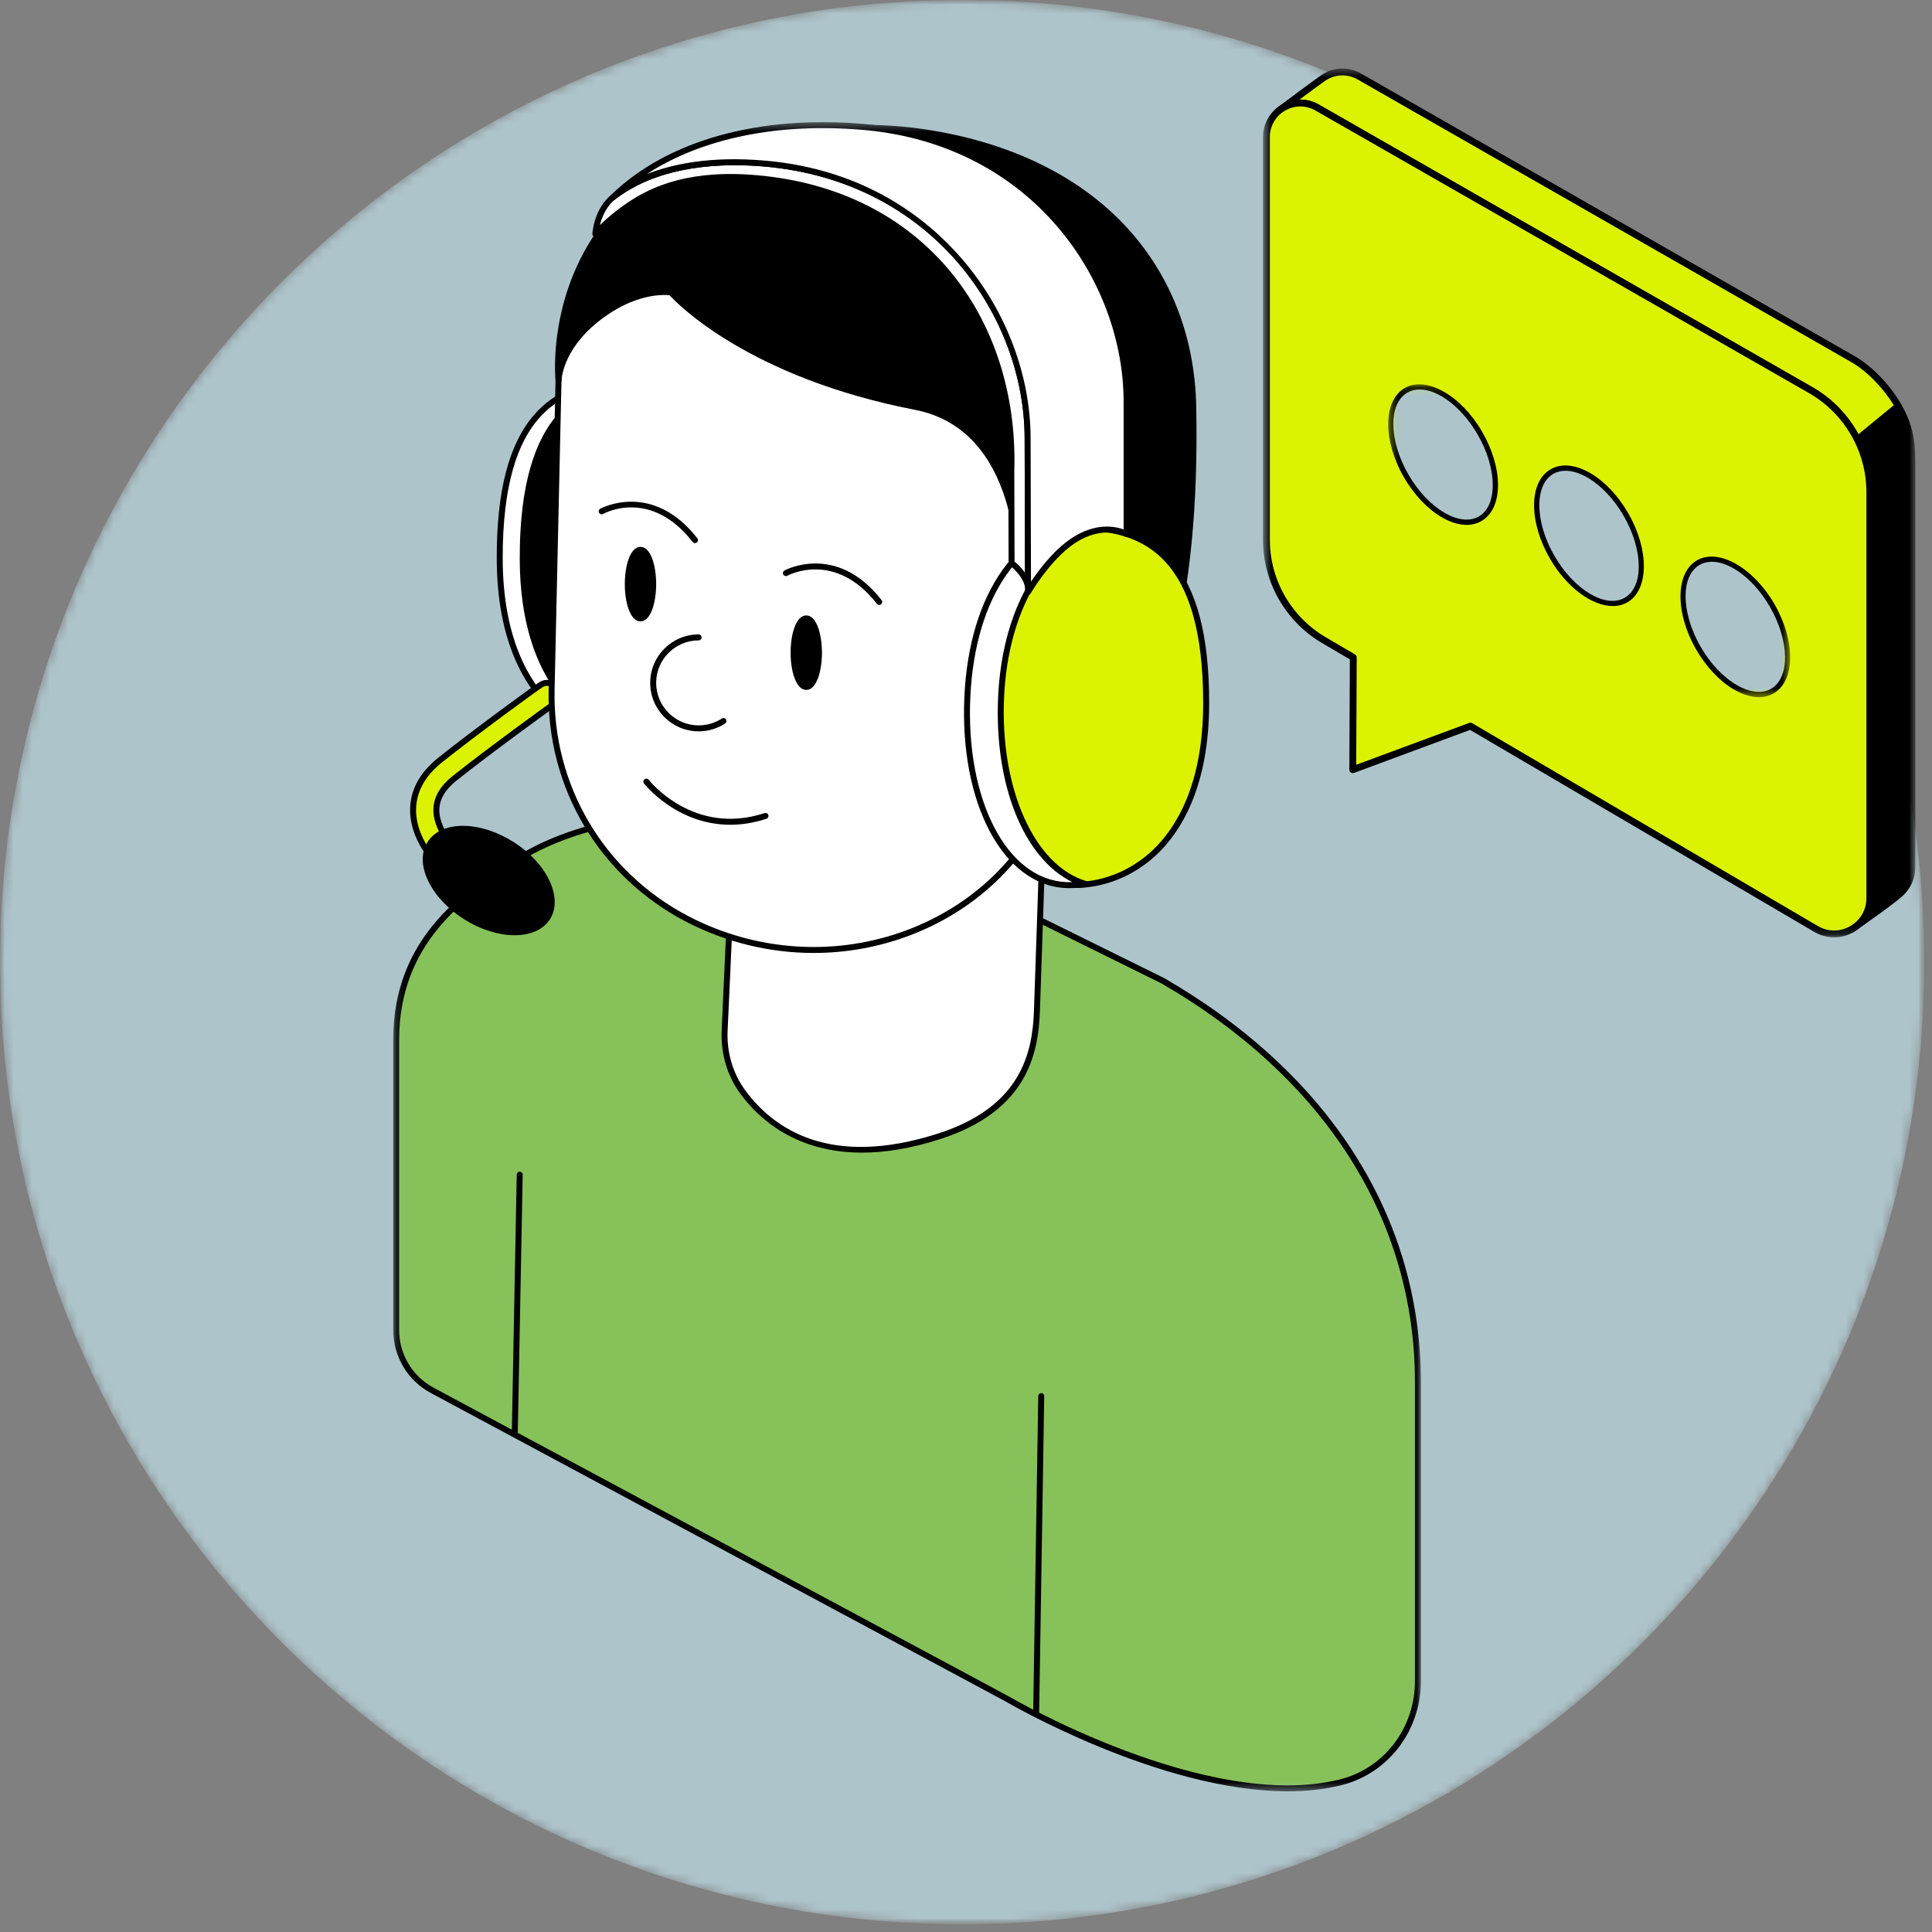
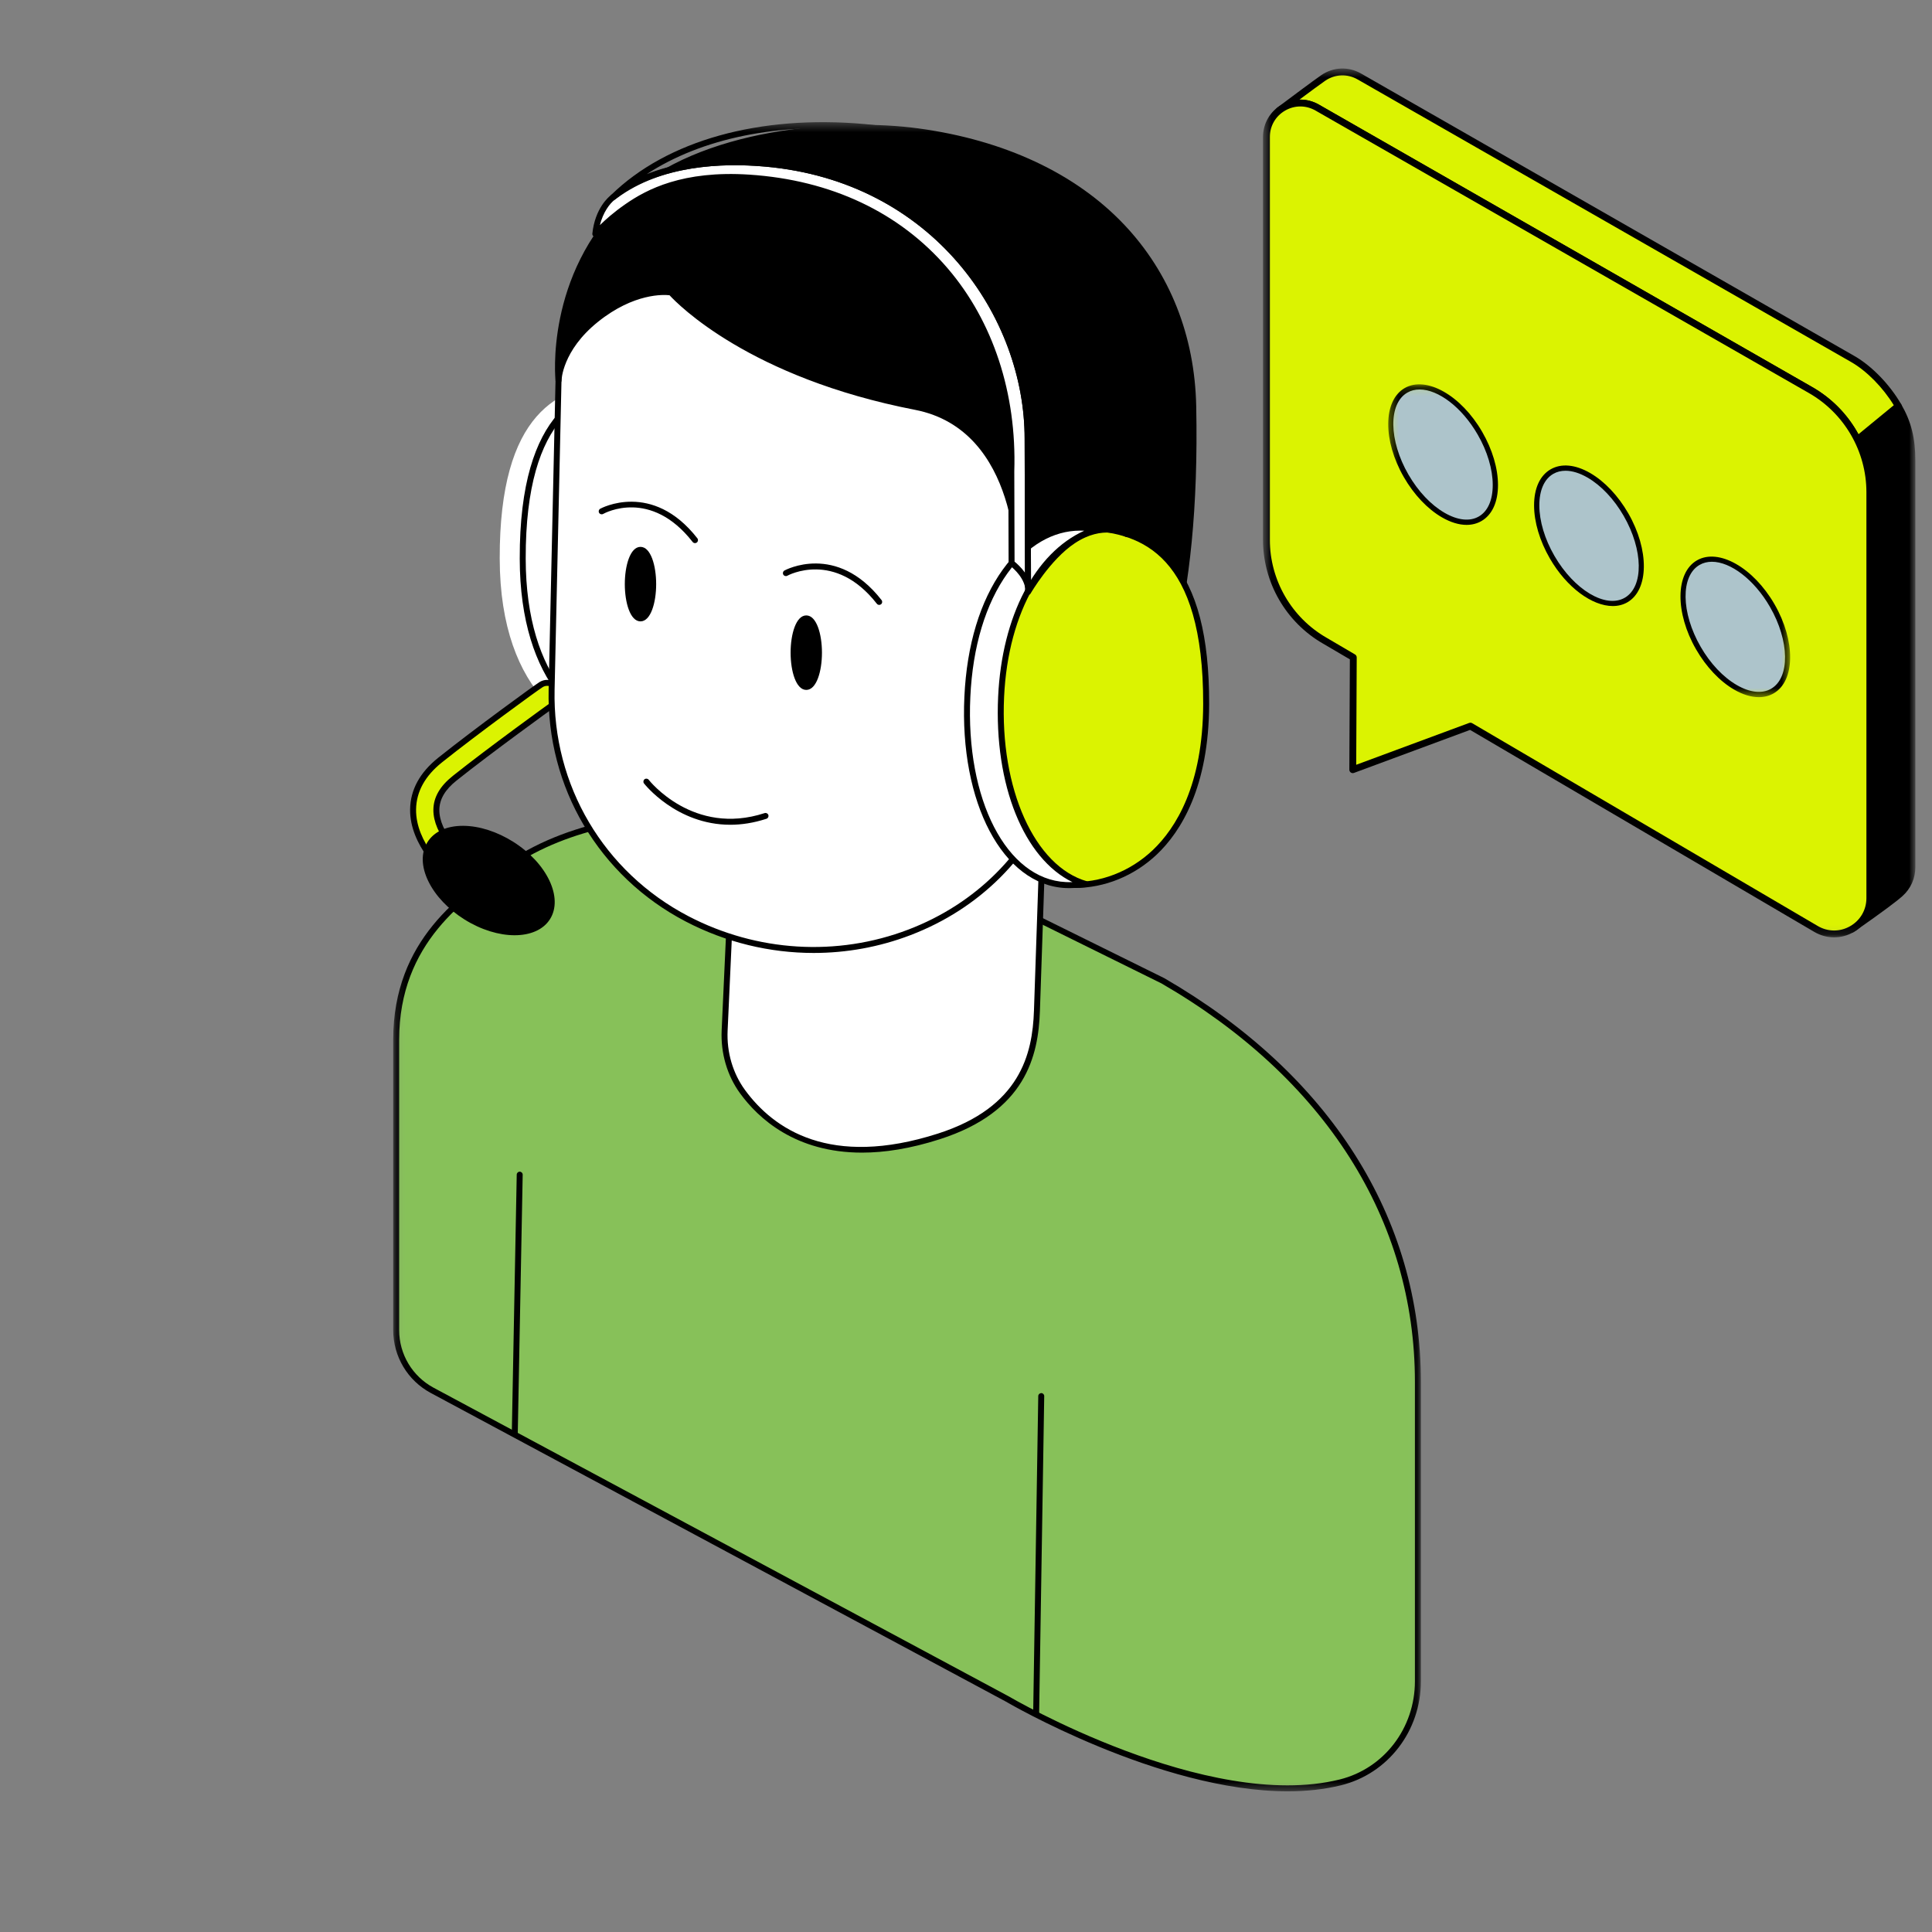
<svg xmlns="http://www.w3.org/2000/svg" width="212" height="212" viewBox="0 0 212 212" fill="none">
  <rect x="0" y="0" width="212" height="212" fill="#808080" stroke="none" />
  <mask id="mask0_64_3763" style="mask-type:luminance" maskUnits="userSpaceOnUse" x="0" y="0" width="212" height="212">
    <path d="M0 0H211.155V211.155H0V0Z" fill="white" />
  </mask>
  <g mask="url(#mask0_64_3763)">
    <mask id="mask1_64_3763" style="mask-type:luminance" maskUnits="userSpaceOnUse" x="0" y="0" width="212" height="212">
-       <path d="M105.578 211.155C163.887 211.155 211.155 163.887 211.155 105.578C211.155 47.269 163.887 0 105.578 0C47.269 0 0 47.269 0 105.578C0 163.887 47.269 211.155 105.578 211.155Z" fill="white" />
-     </mask>
+       </mask>
    <g mask="url(#mask1_64_3763)">
      <path d="M105.578 211.155C163.887 211.155 211.155 163.887 211.155 105.578C211.155 47.269 163.887 0 105.578 0C47.269 0 0 47.269 0 105.578C0 163.887 47.269 211.155 105.578 211.155Z" fill="#ADC4CB" />
    </g>
  </g>
  <mask id="mask2_64_3763" style="mask-type:luminance" maskUnits="userSpaceOnUse" x="138" y="7" width="73" height="96">
    <path d="M138.591 7.518H210.174V102.855H138.591V7.518Z" fill="white" />
  </mask>
  <g mask="url(#mask2_64_3763)">
    <path d="M203.184 101.969C203.184 101.969 203.188 101.965 203.195 101.961C203.203 101.957 203.21 101.95 203.222 101.942C203.424 101.83 203.616 101.695 203.796 101.544C203.796 101.544 203.8 101.544 203.8 101.541H203.804C204.629 100.835 205.178 99.791 205.178 98.556V54.008C205.178 51.967 204.696 49.995 203.813 48.232L208.296 44.55C209.417 46.484 209.799 48.281 209.799 50.595V95.143C209.799 96.337 209.285 97.355 208.504 98.053C207.596 98.868 204.997 100.703 203.804 101.541H203.8C203.8 101.544 203.796 101.544 203.796 101.544C203.511 101.743 203.305 101.886 203.222 101.942C203.211 101.95 203.203 101.957 203.196 101.961C203.188 101.965 203.184 101.969 203.184 101.969" fill="black" />
    <path d="M203.184 102.344C203.089 102.344 202.994 102.309 202.921 102.238C202.846 102.164 202.808 102.067 202.808 101.969C202.808 101.874 202.844 101.78 202.915 101.707C202.935 101.687 202.961 101.666 202.988 101.648C202.997 101.642 203.009 101.633 203.014 101.63C203.09 101.578 203.289 101.44 203.565 101.248C203.572 101.242 203.58 101.236 203.588 101.231C204.371 100.548 204.802 99.6 204.802 98.556V54.008C204.802 52.071 204.343 50.132 203.477 48.4C203.398 48.244 203.439 48.053 203.574 47.942L208.056 44.26C208.142 44.19 208.253 44.161 208.361 44.181C208.47 44.2 208.564 44.267 208.62 44.362C209.724 46.266 210.174 48.072 210.174 50.596V95.144C210.174 96.382 209.67 97.515 208.754 98.333C208.093 98.926 206.5 100.108 204.019 101.849C204.017 101.85 204.014 101.852 204.012 101.854C203.819 102.012 203.622 102.149 203.423 102.261C203.418 102.265 203.412 102.269 203.406 102.272C203.34 102.321 203.262 102.345 203.184 102.345L203.184 102.344ZM203.402 102.274C203.389 102.283 203.376 102.291 203.366 102.296C203.377 102.29 203.39 102.283 203.402 102.274ZM203.452 102.231C203.452 102.231 203.452 102.231 203.452 102.232C203.452 102.232 203.452 102.231 203.452 102.231ZM204.28 48.334C205.114 50.1 205.553 52.055 205.553 54.008V98.556C205.553 99.067 205.468 99.558 205.304 100.017C207.113 98.718 207.908 98.083 208.253 97.774C209.008 97.099 209.423 96.165 209.423 95.144V50.595C209.423 48.388 209.061 46.768 208.185 45.125L204.28 48.334Z" fill="black" />
    <path d="M140.529 12.002C141.284 11.435 144.362 9.13 145.192 8.559C146.303 7.793 147.82 7.624 149.157 8.39L203.304 39.393C205.313 40.543 207.174 42.615 208.295 44.55L203.813 48.232C202.693 45.995 200.929 44.092 198.682 42.805L144.539 11.803C143.184 11.025 141.644 11.21 140.529 12.002Z" fill="#DBF301" />
    <path d="M203.813 48.608C203.787 48.608 203.761 48.605 203.735 48.599C203.623 48.576 203.528 48.502 203.477 48.4C202.368 46.184 200.645 44.363 198.495 43.131L144.352 12.129C143.209 11.473 141.829 11.541 140.751 12.305L140.585 12.43C140.419 12.554 140.184 12.52 140.06 12.354C140.009 12.287 139.985 12.208 139.985 12.13C139.985 12.016 140.037 11.903 140.135 11.829L140.302 11.702C141.337 10.925 144.19 8.792 144.979 8.25C146.291 7.346 147.964 7.274 149.343 8.065L203.491 39.067C205.393 40.157 207.358 42.185 208.62 44.361C208.712 44.52 208.675 44.723 208.534 44.839L204.052 48.522C203.984 48.577 203.9 48.607 203.813 48.607L203.813 48.608ZM142.69 10.929C143.388 10.929 144.087 11.111 144.725 11.477L198.869 42.48C201.012 43.708 202.754 45.488 203.932 47.649L207.807 44.465C206.606 42.502 204.832 40.701 203.117 39.719L148.97 8.716C147.844 8.071 146.477 8.128 145.405 8.868C144.935 9.192 143.711 10.095 142.59 10.93C142.623 10.929 142.657 10.929 142.69 10.929Z" fill="black" />
    <path d="M198.682 42.805L144.537 11.804C142.056 10.383 138.966 12.174 138.966 15.034V59.24C138.966 63.803 141.404 68.018 145.358 70.294L148.498 72.137L148.439 84.46L161.349 79.678L199.275 101.935C201.888 103.468 205.178 101.585 205.178 98.555V54.01C205.178 49.38 202.7 45.106 198.683 42.806L198.682 42.805Z" fill="#DBF301" />
    <path d="M201.258 102.857C200.511 102.857 199.765 102.658 199.085 102.259L161.312 80.093L148.57 84.813C148.454 84.855 148.326 84.839 148.225 84.769C148.124 84.698 148.064 84.582 148.064 84.459L148.122 72.352L145.168 70.619C141.112 68.284 138.591 63.923 138.591 59.24V15.034C138.591 13.556 139.354 12.23 140.633 11.489C141.911 10.748 143.441 10.744 144.723 11.478L198.869 42.479C202.992 44.84 205.554 49.258 205.554 54.01V98.555C205.554 100.114 204.746 101.507 203.393 102.282C202.723 102.665 201.991 102.857 201.258 102.857L201.258 102.857ZM161.349 79.303C161.415 79.303 161.481 79.32 161.539 79.355L199.465 101.611C200.575 102.263 201.903 102.269 203.02 101.63C204.136 100.991 204.803 99.841 204.803 98.555V54.01C204.803 49.527 202.386 45.359 198.496 43.131L144.35 12.13C143.303 11.53 142.054 11.533 141.01 12.139C139.966 12.744 139.342 13.826 139.342 15.034V59.24C139.342 63.655 141.719 67.767 145.546 69.969L148.688 71.813C148.804 71.881 148.874 72.005 148.874 72.139L148.818 83.92L161.218 79.326C161.261 79.311 161.304 79.303 161.349 79.303Z" fill="black" />
  </g>
  <mask id="mask3_64_3763" style="mask-type:luminance" maskUnits="userSpaceOnUse" x="43" y="13" width="113" height="184">
    <path d="M43.147 13.402H155.915V196.57H43.147V13.402Z" fill="white" />
  </mask>
  <g mask="url(#mask3_64_3763)">
    <path d="M70.419 81.096C70.212 81.124 70.005 81.142 69.796 81.152C63.283 81.459 54.862 76.359 54.834 61.29C54.801 45.268 61.293 42.248 67.803 41.942C68.335 41.916 68.863 41.942 69.382 42.013H69.385C75.217 42.841 80.082 49.762 80.588 60.48C81.122 71.778 76.61 80.281 70.419 81.096Z" fill="white" />
-     <path d="M69.245 81.492C65.969 81.492 62.712 80.164 60.228 77.799C57.628 75.323 54.524 70.448 54.508 61.29C54.492 53.868 55.837 48.705 58.618 45.508C60.761 43.046 63.674 41.808 67.788 41.615C68.323 41.589 68.871 41.613 69.415 41.688C69.421 41.688 69.426 41.689 69.431 41.689C75.812 42.595 80.428 50.141 80.915 60.465C81.448 71.74 77.052 80.553 70.463 81.42C70.254 81.449 70.042 81.468 69.812 81.479C69.624 81.488 69.434 81.492 69.245 81.492L69.245 81.492ZM68.206 42.259C68.077 42.259 67.948 42.263 67.819 42.269C61.908 42.547 55.128 44.96 55.162 61.289C55.178 70.216 58.171 74.937 60.679 77.325C63.178 79.704 66.502 80.98 69.781 80.825C69.991 80.815 70.185 80.797 70.375 80.772H70.376C76.52 79.963 80.769 71.246 80.261 60.496C79.79 50.501 75.405 43.206 69.35 42.339C69.345 42.339 69.341 42.338 69.338 42.337C68.96 42.285 68.581 42.259 68.206 42.259Z" fill="black" />
-     <path d="M70.419 81.096C64.282 80.406 57.384 74.936 57.358 61.3C57.328 46.053 63.204 42.581 69.382 42.014H69.385C75.218 42.841 80.082 49.763 80.588 60.481C81.122 71.778 76.61 80.281 70.419 81.096L70.419 81.096Z" fill="black" />
    <path d="M70.421 81.423C70.409 81.423 70.396 81.422 70.383 81.421C63.945 80.697 57.057 75.032 57.031 61.301C56.998 44.737 64.047 42.175 69.352 41.687C69.378 41.685 69.405 41.685 69.431 41.689C75.812 42.595 80.427 50.14 80.915 60.465C81.448 71.74 77.052 80.553 70.462 81.42C70.448 81.422 70.435 81.423 70.421 81.423V81.423ZM69.371 42.342C64.35 42.807 57.654 45.288 57.686 61.3C57.711 74.571 64.27 80.055 70.416 80.766C76.538 79.926 80.768 71.223 80.261 60.495C79.79 50.512 75.415 43.223 69.371 42.342Z" fill="black" />
    <path d="M61.139 75.543C60.773 74.941 59.987 74.75 59.384 75.117C58.853 75.44 52.258 80.24 48.3 83.397C46.358 84.946 45.358 86.766 45.328 88.807C45.272 92.697 48.896 95.807 49.05 95.938C49.29 96.141 49.583 96.24 49.874 96.24C50.237 96.24 50.598 96.086 50.85 95.788C51.306 95.249 51.239 94.443 50.7 93.987C50.671 93.963 47.844 91.497 47.883 88.844C47.901 87.587 48.559 86.458 49.893 85.394C53.725 82.337 60.584 77.377 60.713 77.299C61.316 76.932 61.507 76.146 61.139 75.543Z" fill="#DBF301" />
    <path d="M49.875 96.567C49.496 96.567 49.128 96.432 48.839 96.187C48.68 96.054 44.943 92.849 45.002 88.802C45.033 86.659 46.074 84.754 48.096 83.141C52.168 79.893 58.696 75.153 59.214 74.837C59.581 74.615 60.012 74.548 60.428 74.649C60.844 74.75 61.197 75.007 61.419 75.373C61.643 75.739 61.709 76.17 61.608 76.587C61.507 77.003 61.249 77.356 60.883 77.578C60.725 77.683 53.975 82.557 50.097 85.65C48.844 86.649 48.227 87.696 48.21 88.849C48.174 91.347 50.886 93.715 50.913 93.739C51.239 94.014 51.438 94.402 51.474 94.829C51.51 95.256 51.377 95.671 51.1 95.999C50.795 96.36 50.348 96.567 49.874 96.567L49.875 96.567ZM60.047 75.257C59.875 75.257 59.705 75.305 59.554 75.396C59.055 75.7 52.452 80.503 48.504 83.652C46.642 85.138 45.684 86.874 45.656 88.812C45.602 92.553 49.112 95.562 49.261 95.688C49.647 96.015 50.275 95.961 50.601 95.577C50.765 95.383 50.843 95.136 50.822 94.884C50.801 94.631 50.683 94.401 50.489 94.237C50.459 94.212 47.515 91.646 47.556 88.839C47.575 87.478 48.273 86.268 49.689 85.138C53.53 82.075 60.403 77.104 60.543 77.019C60.76 76.888 60.912 76.679 60.972 76.432C61.032 76.186 60.992 75.931 60.861 75.714C60.729 75.498 60.52 75.345 60.274 75.285C60.199 75.267 60.123 75.258 60.048 75.258L60.047 75.257Z" fill="black" />
    <path d="M155.588 151.643C155.588 133.216 145.058 117.732 127.611 107.626L94.126 91.085C94.126 91.085 70.354 85.097 55.986 94.817C51.217 98.043 43.474 103.095 43.474 114.084V145.957C43.474 148.72 44.993 151.259 47.427 152.566L110.504 186.415C110.504 186.415 132.21 199.248 147.068 195.586C152.118 194.341 155.588 189.688 155.588 184.487V151.642V151.643L155.588 151.643Z" fill="#87C159" />
    <path d="M141.302 196.562C127.209 196.562 110.528 186.81 110.338 186.697L47.273 152.854C44.727 151.489 43.147 148.846 43.147 145.957V114.084C43.147 103.101 50.621 98.048 55.568 94.705L55.803 94.546C70.126 84.857 93.967 90.708 94.206 90.768C94.228 90.774 94.25 90.781 94.271 90.791L127.756 107.333C145.921 117.853 155.915 133.586 155.915 151.643V184.487C155.915 189.936 152.309 194.631 147.146 195.903C145.289 196.361 143.322 196.562 141.302 196.562ZM77.981 89.611C70.787 89.611 62.516 90.794 56.17 95.088L55.934 95.247C51.102 98.513 43.801 103.448 43.801 114.084V145.957C43.801 148.604 45.25 151.026 47.582 152.277L110.659 186.127C110.887 186.261 132.431 198.855 146.99 195.268C151.86 194.068 155.26 189.634 155.26 184.486V151.642C155.26 133.829 145.383 118.297 127.447 107.909L94.013 91.394C93.463 91.26 86.472 89.611 77.981 89.611L77.981 89.611Z" fill="black" />
    <path d="M113.7 188.228H113.695C113.514 188.225 113.37 188.076 113.373 187.896L113.928 153.187C113.931 153.006 114.084 152.874 114.261 152.865C114.442 152.868 114.586 153.016 114.583 153.197L114.027 187.906C114.024 188.085 113.879 188.228 113.7 188.228Z" fill="black" />
    <path d="M113.784 110.913L114.664 84.964L80.149 99.213L79.515 113.08C79.406 115.474 80.069 117.857 81.482 119.793C84.352 123.727 90.631 128.679 103.03 124.696C112.393 121.688 113.626 115.557 113.784 110.914V110.913H113.784Z" fill="white" />
    <path d="M94.584 126.479C87.279 126.479 83.208 122.714 81.218 119.986C79.794 118.035 79.073 115.577 79.188 113.065L79.822 99.198C79.828 99.071 79.907 98.959 80.024 98.911L114.54 84.661C114.643 84.619 114.76 84.632 114.851 84.695C114.942 84.758 114.995 84.864 114.991 84.975L114.111 110.924C113.943 115.893 112.542 121.984 103.13 125.007C99.885 126.05 97.05 126.479 94.585 126.479L94.584 126.479ZM80.466 99.436L79.842 113.095C79.734 115.459 80.41 117.769 81.746 119.6C84.871 123.883 91.082 128.191 102.93 124.385C111.953 121.486 113.296 115.657 113.457 110.903L113.784 110.914L113.457 110.902L114.32 85.46L80.466 99.436Z" fill="black" />
    <path d="M61.294 41.387L60.529 75.678C60.294 86.206 66.055 95.954 75.391 100.825C90.593 108.757 109.703 102.432 115.739 86.383C115.739 86.383 123.447 76.14 124.912 72.518C127.089 67.133 121.528 16.471 80.144 21.624C62.103 23.871 61.295 41.387 61.295 41.387V41.387L61.294 41.387Z" fill="white" />
    <path d="M89.283 104.569C84.461 104.569 79.636 103.409 75.239 101.115C65.725 96.151 59.962 86.401 60.202 75.671L60.967 41.38C60.967 41.377 60.967 41.374 60.967 41.372C60.976 41.189 61.208 36.843 63.674 32.178C65.953 27.865 70.654 22.477 80.103 21.3C94.405 19.519 105.864 24.095 114.167 34.9C125.13 49.166 126.54 69.363 125.214 72.64C123.78 76.187 116.617 85.758 116.028 86.543C113.204 94.013 107.481 99.719 99.908 102.614C96.489 103.921 92.886 104.569 89.282 104.569H89.283ZM61.621 41.4L60.856 75.686C60.622 86.165 66.249 95.688 75.542 100.535C83.058 104.457 91.854 104.992 99.674 102.003C107.085 99.17 112.682 93.582 115.433 86.269C115.444 86.239 115.459 86.212 115.478 86.187C115.554 86.085 123.176 75.936 124.609 72.395C125.18 70.981 125.266 65.398 123.632 57.91C122.295 51.782 119.477 42.883 113.649 35.299C105.497 24.691 94.238 20.2 80.185 21.949C72.815 22.867 67.451 26.417 64.243 32.501C61.873 36.996 61.629 41.269 61.621 41.4Z" fill="black" />
    <path d="M100.765 14.417C93.537 13.428 77.332 13.851 68.888 21.91C59.984 30.408 61.286 41.764 61.286 41.764C61.286 41.764 61.288 38.369 65.413 35.059C69.974 31.399 73.633 32.091 73.633 32.091C73.633 32.091 81.096 40.887 100.463 44.649C112.405 46.97 111.805 62.66 111.805 62.66L112.047 76.609L114.659 85.613L114.635 89.041C114.635 89.041 131.826 88.195 130.935 44.581C130.627 29.53 120.426 17.108 100.765 14.417V14.417Z" fill="black" />
    <path d="M114.635 89.369C114.551 89.369 114.47 89.336 114.409 89.278C114.344 89.216 114.308 89.13 114.308 89.04L114.332 85.658L111.733 76.7C111.725 76.672 111.721 76.644 111.72 76.615L111.479 62.666C111.485 62.494 111.927 47.21 100.401 44.97C82.229 41.441 74.362 33.371 73.47 32.399C72.856 32.327 69.576 32.138 65.618 35.315C61.681 38.474 61.614 41.732 61.614 41.764C61.612 41.937 61.477 42.08 61.304 42.089C61.133 42.1 60.981 41.973 60.962 41.8C60.948 41.685 59.745 30.185 68.663 21.673C76.717 13.986 92.299 12.929 100.809 14.093C110.235 15.383 118.027 19.03 123.345 24.639C128.366 29.936 131.104 36.83 131.262 44.575C131.724 67.197 127.233 78.153 123.383 83.362C119.152 89.084 114.833 89.36 114.651 89.369C114.646 89.369 114.641 89.369 114.635 89.369ZM112.373 76.56L114.973 85.522C114.982 85.552 114.987 85.584 114.986 85.615L114.965 88.667C116.053 88.472 119.533 87.505 122.907 82.904C126.672 77.769 131.065 66.953 130.608 44.588C130.282 28.657 118.83 17.221 100.72 14.742C94.919 13.947 77.933 13.729 69.115 22.147C62.852 28.124 61.713 35.601 61.569 39.351C62.125 38.07 63.185 36.428 65.209 34.805C69.834 31.093 73.539 31.74 73.694 31.77C73.768 31.784 73.834 31.823 73.882 31.88C73.957 31.967 81.516 40.636 100.526 44.329C112.604 46.676 112.139 62.514 112.133 62.674L112.374 76.561L112.373 76.56Z" fill="black" />
    <path d="M79.387 79.116C78.605 79.627 77.669 79.923 76.665 79.923C73.909 79.923 71.674 77.689 71.674 74.933C71.674 72.176 73.909 69.942 76.665 69.942" fill="white" />
-     <path d="M76.665 80.251C73.732 80.251 71.347 77.865 71.347 74.933C71.347 72 73.732 69.615 76.665 69.615C76.846 69.615 76.992 69.761 76.992 69.942C76.992 70.123 76.846 70.269 76.665 70.269C74.093 70.269 72.001 72.361 72.001 74.933C72.001 77.504 74.093 79.596 76.665 79.596C77.572 79.596 78.452 79.335 79.208 78.842C79.359 78.744 79.562 78.786 79.661 78.938C79.76 79.089 79.717 79.292 79.566 79.39C78.702 79.953 77.699 80.251 76.665 80.251Z" fill="black" />
    <path d="M70.927 85.768C70.927 85.768 75.848 92.198 84.001 89.533Z" fill="white" />
    <path d="M80.128 90.501C74.219 90.501 70.709 86.022 70.667 85.967C70.557 85.824 70.585 85.619 70.728 85.509C70.872 85.399 71.077 85.426 71.186 85.569C71.234 85.632 76.071 91.782 83.9 89.223C84.073 89.166 84.256 89.26 84.312 89.432C84.368 89.604 84.275 89.789 84.103 89.845C82.681 90.309 81.353 90.502 80.128 90.502V90.501Z" fill="black" />
    <path d="M70.281 67.856C71.05 67.856 71.673 66.172 71.673 64.096C71.673 62.019 71.05 60.335 70.281 60.335C69.512 60.335 68.888 62.019 68.888 64.096C68.888 66.172 69.512 67.856 70.281 67.856Z" fill="black" />
    <path d="M70.281 68.184C69.152 68.184 68.561 66.127 68.561 64.096C68.561 62.065 69.152 60.008 70.281 60.008C71.41 60.008 72.001 62.065 72.001 64.096C72.001 66.127 71.41 68.184 70.281 68.184ZM70.281 60.663C69.846 60.663 69.215 62 69.215 64.096C69.215 66.192 69.846 67.529 70.281 67.529C70.715 67.529 71.346 66.192 71.346 64.096C71.346 62 70.715 60.663 70.281 60.663Z" fill="black" />
    <path d="M88.474 75.377C89.243 75.377 89.867 73.694 89.867 71.617C89.867 69.54 89.243 67.857 88.474 67.857C87.705 67.857 87.081 69.54 87.081 71.617C87.081 73.694 87.705 75.377 88.474 75.377Z" fill="black" />
    <path d="M88.474 75.705C87.345 75.705 86.754 73.648 86.754 71.617C86.754 69.586 87.345 67.53 88.474 67.53C89.603 67.53 90.194 69.586 90.194 71.617C90.194 73.648 89.603 75.705 88.474 75.705ZM88.474 68.184C88.039 68.184 87.408 69.521 87.408 71.617C87.408 73.713 88.039 75.05 88.474 75.05C88.908 75.05 89.539 73.713 89.539 71.617C89.539 69.521 88.908 68.184 88.474 68.184Z" fill="black" />
    <path d="M66.023 56.11C66.023 56.11 71.42 53.066 76.264 59.27Z" fill="white" />
    <path d="M76.264 59.598C76.166 59.598 76.07 59.554 76.005 59.472C71.4 53.574 66.394 56.278 66.183 56.395C66.026 56.483 65.826 56.427 65.738 56.27C65.649 56.113 65.705 55.914 65.862 55.825C65.919 55.793 71.562 52.717 76.522 59.069C76.633 59.212 76.608 59.417 76.465 59.528C76.405 59.575 76.334 59.598 76.264 59.598Z" fill="black" />
    <path d="M86.235 62.889C86.235 62.889 91.632 59.845 96.476 66.049Z" fill="white" />
    <path d="M96.476 66.376C96.378 66.376 96.282 66.333 96.218 66.25C91.601 60.338 86.448 63.144 86.396 63.174C86.238 63.263 86.039 63.208 85.951 63.05C85.862 62.892 85.917 62.693 86.075 62.604C86.131 62.572 91.774 59.495 96.734 65.848C96.845 65.991 96.82 66.196 96.677 66.307C96.617 66.354 96.546 66.376 96.476 66.376H96.476Z" fill="black" />
    <path d="M111.806 78.081C112.61 71.207 116.888 68.973 120.714 69.905C124.541 70.836 126.718 75.393 125.577 80.083C124.436 84.772 117.708 89.862 113.882 88.931" fill="white" />
    <path d="M114.853 89.53C114.47 89.53 114.106 89.489 113.765 89.406C113.502 89.342 113.341 89.078 113.406 88.814C113.47 88.551 113.737 88.39 113.997 88.455C115.629 88.852 118.097 87.997 120.44 86.224C122.813 84.429 124.599 82.031 125.101 79.966C125.627 77.808 125.437 75.617 124.567 73.795C123.713 72.008 122.304 70.796 120.599 70.381C118.855 69.956 117.124 70.259 115.724 71.233C113.856 72.532 112.67 74.92 112.293 78.138C112.261 78.407 112.017 78.599 111.75 78.568C111.482 78.536 111.289 78.293 111.32 78.025C111.838 73.597 113.697 71.451 115.165 70.43C116.798 69.293 118.811 68.939 120.831 69.429C122.827 69.915 124.468 71.316 125.451 73.373C126.418 75.397 126.632 77.821 126.053 80.198C125.491 82.507 123.615 85.052 121.032 87.005C118.879 88.634 116.655 89.53 114.854 89.53H114.854L114.853 89.53Z" fill="black" />
    <path d="M56.49 157.503H56.483C56.303 157.499 56.159 157.35 56.163 157.169L56.701 128.891C56.705 128.712 56.85 128.57 57.028 128.57H57.035C57.215 128.573 57.359 128.723 57.355 128.903L56.817 157.182C56.813 157.361 56.668 157.503 56.49 157.503Z" fill="black" />
    <path d="M132.353 77.236C132.323 92.304 123.902 97.403 117.391 97.097C110.88 96.79 106.048 88.099 106.598 76.425C107.148 64.751 112.872 57.58 119.383 57.887C125.894 58.194 132.385 61.213 132.353 77.236V77.236Z" fill="#DBF301" />
    <path d="M117.942 97.437C117.753 97.437 117.564 97.432 117.376 97.423C110.496 97.099 105.722 88.065 106.271 76.41C106.801 65.155 112.331 57.233 119.399 57.56C123.513 57.754 126.427 58.991 128.569 61.453C131.35 64.65 132.695 69.814 132.68 77.237C132.662 86.394 129.558 91.268 126.958 93.744C124.474 96.109 121.216 97.437 117.942 97.437ZM118.97 58.204C112.463 58.204 107.427 65.78 106.925 76.441C106.393 87.724 110.899 96.463 117.406 96.77C120.692 96.924 124.008 95.649 126.507 93.27C129.015 90.882 132.008 86.162 132.026 77.236C132.059 60.906 125.278 58.492 119.368 58.214C119.235 58.207 119.102 58.204 118.97 58.204Z" fill="black" />
    <path d="M119.19 97.021C118.379 97.082 117.68 97.153 116.941 97.118C110.432 96.811 105.6 88.119 106.149 76.446C106.699 64.773 112.424 57.601 118.935 57.907C119.456 57.933 119.986 57.915 120.582 57.999C115.017 59.558 110.342 66.093 109.854 76.446C109.348 87.184 113.472 95.399 119.19 97.021Z" fill="white" />
    <path d="M117.345 97.454C117.206 97.454 117.066 97.451 116.926 97.445C110.048 97.121 105.274 88.087 105.823 76.431C106.089 70.776 107.547 65.956 110.041 62.493C112.435 59.167 115.601 57.429 118.95 57.58C119.106 57.588 119.262 57.592 119.421 57.595C119.8 57.604 120.193 57.613 120.627 57.675C120.781 57.697 120.897 57.823 120.908 57.977C120.918 58.132 120.819 58.272 120.669 58.314C114.739 59.974 110.622 67.098 110.18 76.461C109.705 86.561 113.531 95.075 119.279 96.706C119.431 96.749 119.531 96.896 119.515 97.054C119.499 97.212 119.372 97.335 119.214 97.347L118.859 97.375C118.342 97.415 117.847 97.454 117.345 97.454L117.345 97.454ZM118.534 58.225C115.555 58.225 112.74 59.864 110.572 62.875C108.153 66.235 106.736 70.934 106.476 76.461C105.945 87.744 110.451 96.484 116.956 96.791C117.202 96.803 117.44 96.802 117.682 96.795C112.369 94.219 109.069 86.16 109.527 76.431C109.944 67.589 113.593 60.671 118.975 58.237C118.956 58.236 118.937 58.235 118.918 58.234C118.79 58.228 118.662 58.225 118.534 58.225L118.534 58.225Z" fill="black" />
    <path d="M112.807 64.387C112.51 62.873 111.001 61.79 111.001 61.79L110.972 51.707C111.52 34.645 100.721 20.709 82.209 19.489C75.253 19.031 71.309 20.939 68.822 22.663C66.584 24.214 65.471 25.573 65.324 25.672C65.558 23.434 66.649 22.113 67.282 21.635C67.287 21.633 67.292 21.63 67.295 21.625C67.3 21.622 67.305 21.62 67.31 21.615C67.316 21.612 67.326 21.607 67.336 21.599C67.944 21.204 72.72 16.952 83.997 17.956C102.477 19.604 112.773 34.709 112.76 48.13L112.807 64.388V64.387Z" fill="white" />
    <path d="M112.807 64.715C112.652 64.715 112.516 64.605 112.486 64.45C112.218 63.085 110.825 62.066 110.811 62.056C110.726 61.994 110.675 61.896 110.675 61.791L110.645 51.707C111.221 33.786 99.784 20.975 82.188 19.816C75.078 19.347 71.262 21.37 69.009 22.932C67.267 24.14 66.226 25.22 65.781 25.68C65.629 25.838 65.567 25.903 65.507 25.944C65.401 26.015 65.265 26.018 65.156 25.952C65.047 25.886 64.986 25.764 64.999 25.638C65.289 22.861 66.785 21.601 67.085 21.375C67.096 21.365 67.109 21.356 67.121 21.348C67.134 21.339 67.147 21.331 67.16 21.324C67.213 21.287 67.266 21.248 67.335 21.197C72.368 17.469 79.19 17.2 84.026 17.63C94.979 18.607 101.782 24.034 105.561 28.415C110.351 33.967 113.094 41.153 113.088 48.13L113.134 64.387C113.134 64.555 113.006 64.696 112.839 64.713C112.828 64.714 112.817 64.715 112.807 64.715ZM111.328 61.629C111.563 61.818 112.056 62.25 112.475 62.853L112.434 48.131C112.446 34.892 102.474 19.933 83.968 18.282C79.245 17.862 72.592 18.117 67.724 21.724C67.631 21.793 67.561 21.843 67.514 21.874C67.51 21.877 67.504 21.881 67.496 21.885C67.49 21.89 67.485 21.893 67.479 21.896C66.893 22.339 66.178 23.303 65.826 24.704C66.408 24.133 67.331 23.299 68.636 22.395C70.969 20.777 74.918 18.683 82.23 19.163C91.205 19.754 98.728 23.309 103.987 29.444C108.977 35.266 111.573 43.176 111.299 51.717L111.328 61.629Z" fill="black" />
-     <path d="M83.998 17.957C102.477 19.604 112.773 34.707 112.762 48.13L112.807 64.961C112.807 64.961 114.966 61.198 117.741 59.348C121.087 57.117 123.624 58.598 123.624 58.598V44.112C123.635 30.689 113.339 15.595 94.86 13.939C83.046 12.88 73.169 15.881 67.283 21.634C67.283 21.634 72.062 16.893 83.998 17.957Z" fill="white" />
    <path d="M112.807 65.288C112.779 65.288 112.751 65.285 112.723 65.277C112.58 65.24 112.48 65.11 112.48 64.962L112.434 48.131C112.445 34.892 102.473 19.933 83.969 18.283C72.433 17.255 67.628 21.757 67.514 21.865C67.513 21.867 67.513 21.867 67.511 21.868C67.383 21.995 67.177 21.993 67.049 21.864C66.923 21.736 66.924 21.529 67.052 21.402C67.056 21.399 67.061 21.394 67.067 21.387C73.192 15.411 83.331 12.579 94.889 13.613C105.842 14.594 112.644 20.02 116.423 24.399C121.213 29.95 123.956 37.135 123.95 44.112V58.598C123.95 58.715 123.888 58.823 123.786 58.882C123.685 58.94 123.56 58.94 123.458 58.88C123.362 58.825 121.044 57.538 117.922 59.62C115.245 61.405 113.112 65.087 113.09 65.124C113.031 65.227 112.921 65.288 112.807 65.288H112.807ZM84.027 17.631C94.979 18.607 101.782 24.034 105.561 28.414C110.351 33.966 113.094 41.152 113.089 48.13L113.131 63.83C113.971 62.569 115.603 60.38 117.559 59.076C120.202 57.313 122.363 57.754 123.296 58.095V44.112C123.307 30.88 113.335 15.923 94.831 14.265C85.423 13.422 76.989 15.171 70.966 19.109C73.686 18.03 77.928 17.088 84.027 17.632V17.631Z" fill="black" />
    <path d="M60.078 100.68C61.461 98.48 59.697 94.883 56.137 92.645C52.578 90.407 48.571 90.375 47.188 92.575C45.806 94.774 47.57 98.371 51.129 100.609C54.689 102.847 58.695 102.879 60.078 100.68Z" fill="black" />
    <path d="M56.466 102.625C54.77 102.625 52.8 102.045 50.956 100.886C49.183 99.772 47.783 98.293 47.012 96.722C46.216 95.098 46.18 93.564 46.911 92.401C47.635 91.25 49.011 90.619 50.79 90.619H50.85C52.6 90.632 54.539 91.254 56.312 92.368C60.018 94.699 61.832 98.506 60.355 100.854C59.613 102.034 58.179 102.625 56.466 102.625L56.466 102.625ZM50.79 91.273C49.244 91.273 48.065 91.796 47.466 92.749C46.859 93.713 46.907 95.021 47.6 96.433C48.318 97.897 49.633 99.282 51.304 100.332C54.705 102.471 58.517 102.549 59.802 100.506C61.086 98.463 59.364 95.061 55.964 92.922C54.293 91.871 52.475 91.286 50.845 91.273C50.827 91.273 50.809 91.273 50.791 91.273L50.79 91.273Z" fill="black" />
  </g>
  <mask id="mask4_64_3763" style="mask-type:luminance" maskUnits="userSpaceOnUse" x="152" y="42" width="45" height="35">
    <path d="M152.319 42.166H196.446V76.498H152.319V42.166Z" fill="white" />
  </mask>
  <g mask="url(#mask4_64_3763)">
    <path d="M162.415 56.925C164.652 55.634 164.643 51.433 162.397 47.541C160.15 43.65 156.516 41.543 154.279 42.834C152.043 44.125 152.051 48.326 154.298 52.218C156.544 56.109 160.179 58.216 162.415 56.925Z" fill="#ADC4CB" />
    <path d="M160.93 57.596C160.092 57.596 159.168 57.317 158.216 56.764C156.64 55.85 155.16 54.287 154.048 52.362C151.726 48.339 151.765 43.953 154.135 42.584C156.507 41.216 160.324 43.375 162.647 47.398C163.758 49.323 164.372 51.386 164.376 53.208C164.379 55.088 163.734 56.497 162.559 57.175C162.072 57.456 161.523 57.596 160.93 57.596ZM155.777 42.738C155.288 42.738 154.83 42.849 154.424 43.084C152.329 44.293 152.384 48.326 154.548 52.073C155.61 53.912 157.015 55.401 158.505 56.265C159.946 57.101 161.283 57.246 162.271 56.675C163.26 56.105 163.802 54.874 163.799 53.209C163.796 51.486 163.209 49.525 162.147 47.686C160.403 44.665 157.813 42.738 155.777 42.738Z" fill="black" />
    <path d="M178.432 65.84C180.669 64.549 180.66 60.347 178.414 56.456C176.167 52.565 172.533 50.457 170.297 51.749C168.06 53.04 168.068 57.241 170.315 61.132C172.561 65.023 176.196 67.131 178.432 65.84Z" fill="#ADC4CB" />
    <path d="M176.972 66.501C174.712 66.501 171.914 64.48 170.065 61.276C168.954 59.351 168.34 57.288 168.336 55.466C168.332 53.586 168.977 52.177 170.152 51.499C171.327 50.82 172.87 50.967 174.496 51.909C176.072 52.824 177.552 54.387 178.664 56.312C180.986 60.335 180.947 64.721 178.576 66.09C178.093 66.369 177.55 66.501 176.972 66.501ZM171.783 51.656C171.29 51.656 170.837 51.769 170.441 51.998C169.452 52.569 168.909 53.8 168.913 55.465C168.916 57.187 169.503 59.149 170.565 60.988C172.728 64.735 176.193 66.8 178.288 65.59C180.383 64.381 180.327 60.348 178.164 56.6C177.102 54.762 175.696 53.273 174.206 52.408C173.345 51.909 172.519 51.656 171.783 51.656Z" fill="black" />
    <path d="M194.485 75.83C196.722 74.539 196.714 70.338 194.467 66.446C192.221 62.555 188.586 60.448 186.35 61.739C184.113 63.03 184.122 67.231 186.368 71.122C188.615 75.014 192.249 77.121 194.485 75.83Z" fill="#ADC4CB" />
    <path d="M193 76.5C192.162 76.5 191.238 76.221 190.286 75.669C188.71 74.755 187.23 73.191 186.118 71.266C183.796 67.244 183.835 62.857 186.206 61.489C188.577 60.12 192.394 62.279 194.717 66.302C197.04 70.325 197 74.711 194.63 76.08C194.143 76.361 193.593 76.5 193.001 76.5H193ZM187.847 61.642C187.358 61.642 186.9 61.754 186.494 61.988C184.399 63.198 184.455 67.231 186.618 70.978C187.68 72.817 189.085 74.306 190.576 75.17C192.015 76.005 193.354 76.151 194.342 75.58C196.437 74.371 196.381 70.338 194.217 66.59C192.474 63.57 189.883 61.642 187.847 61.642Z" fill="black" />
  </g>
</svg>